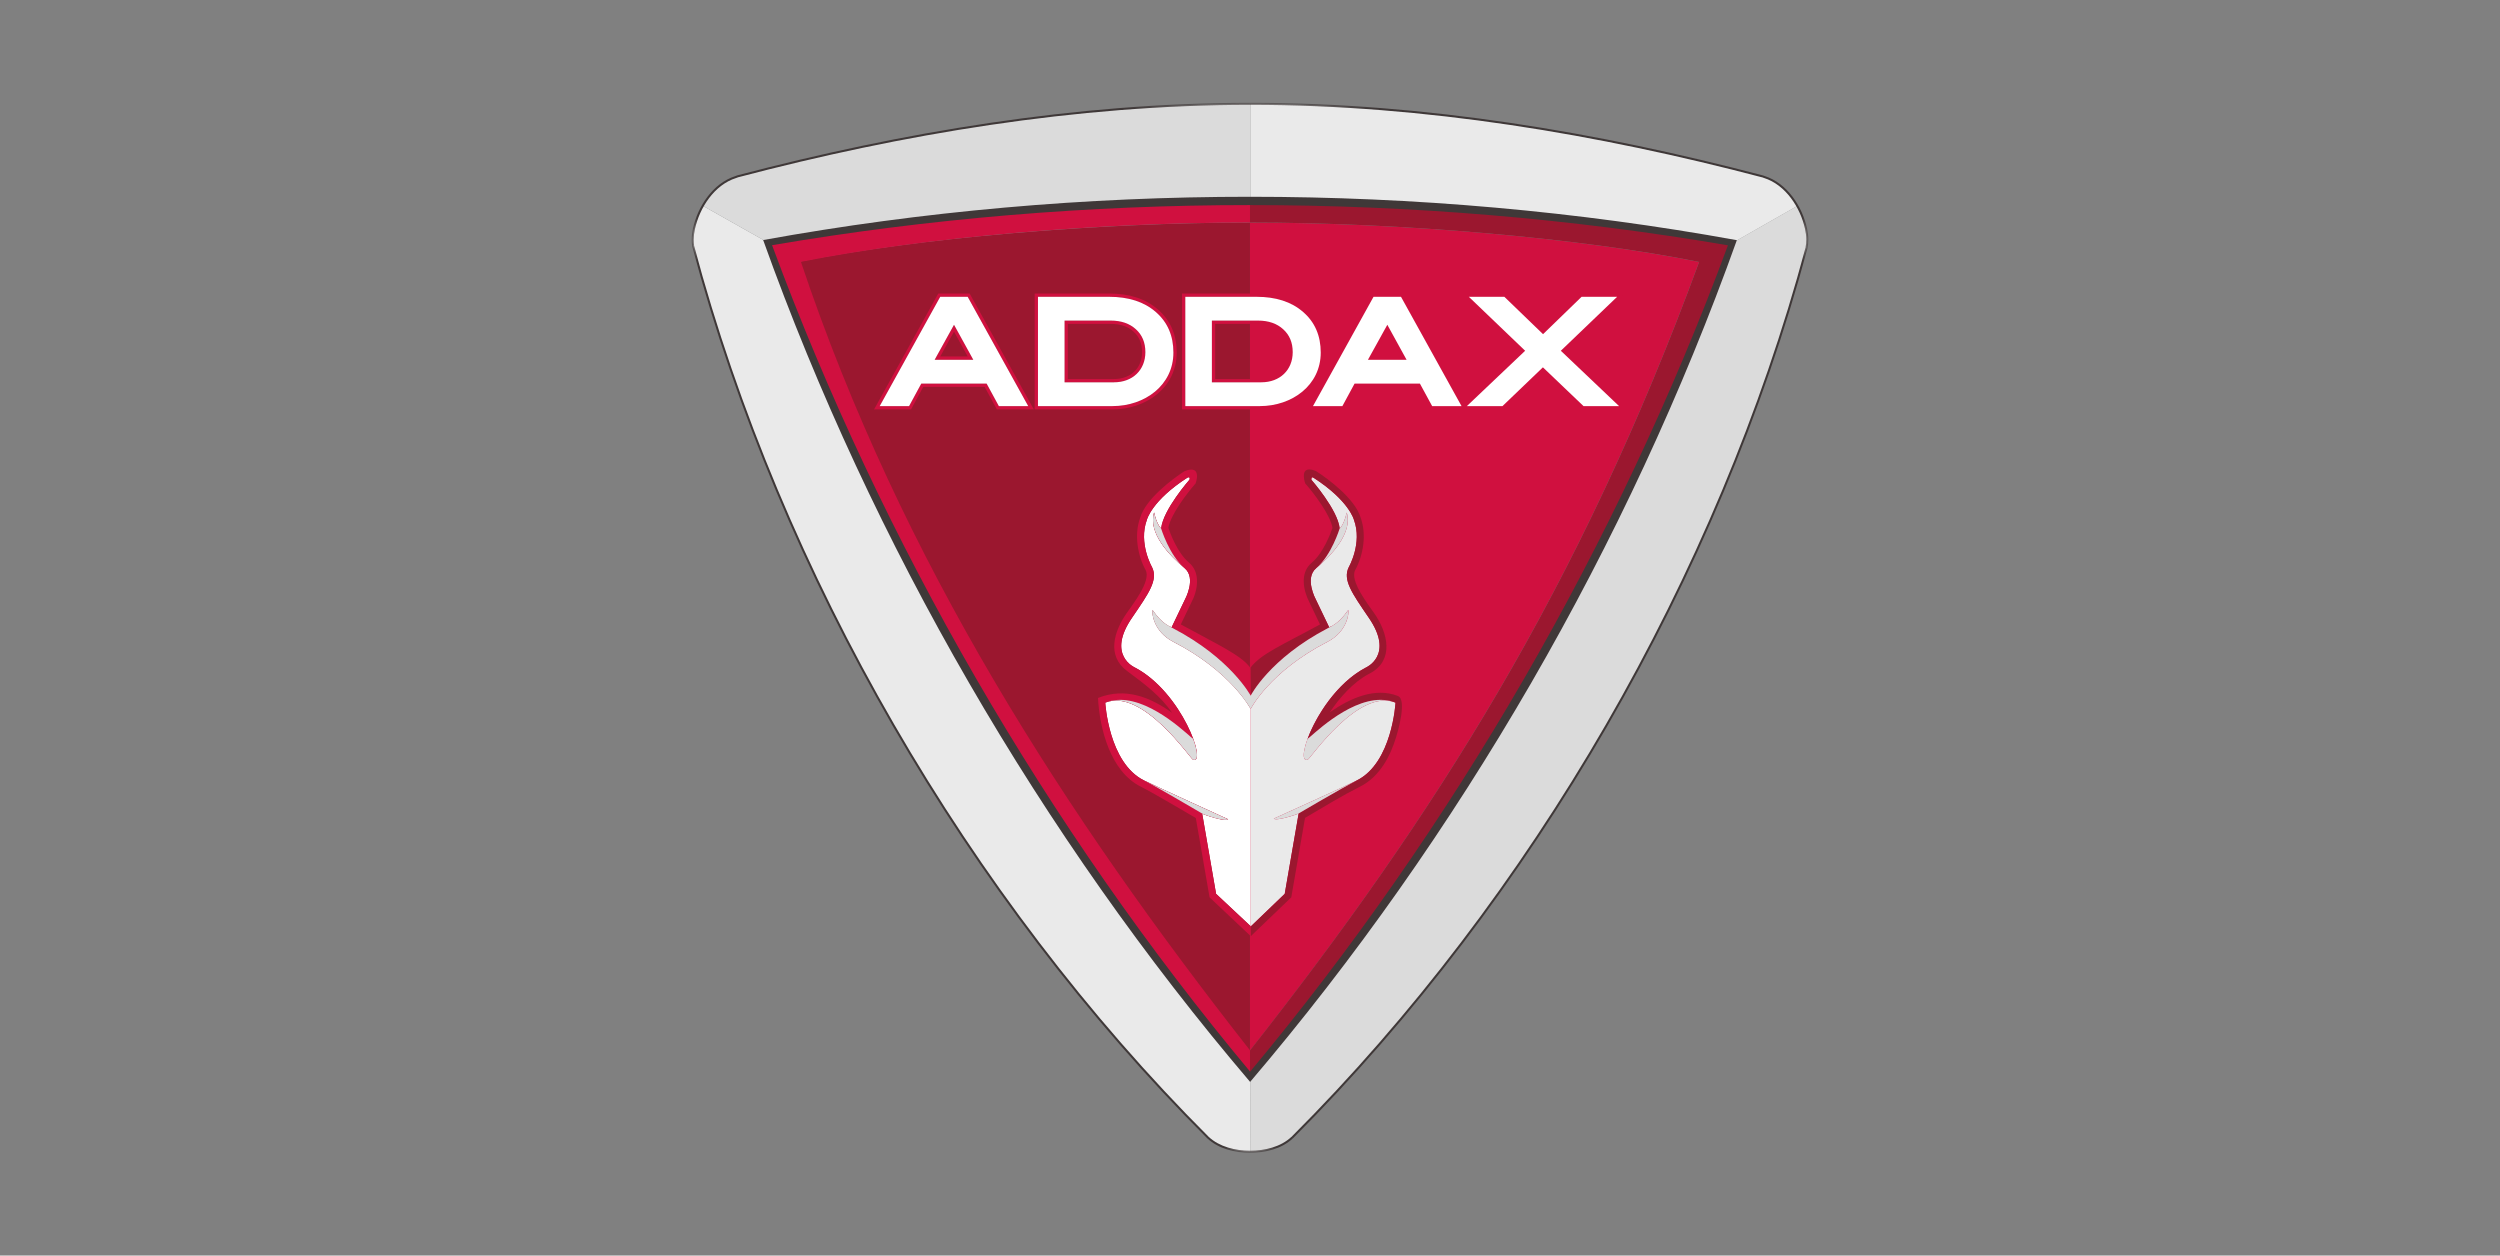
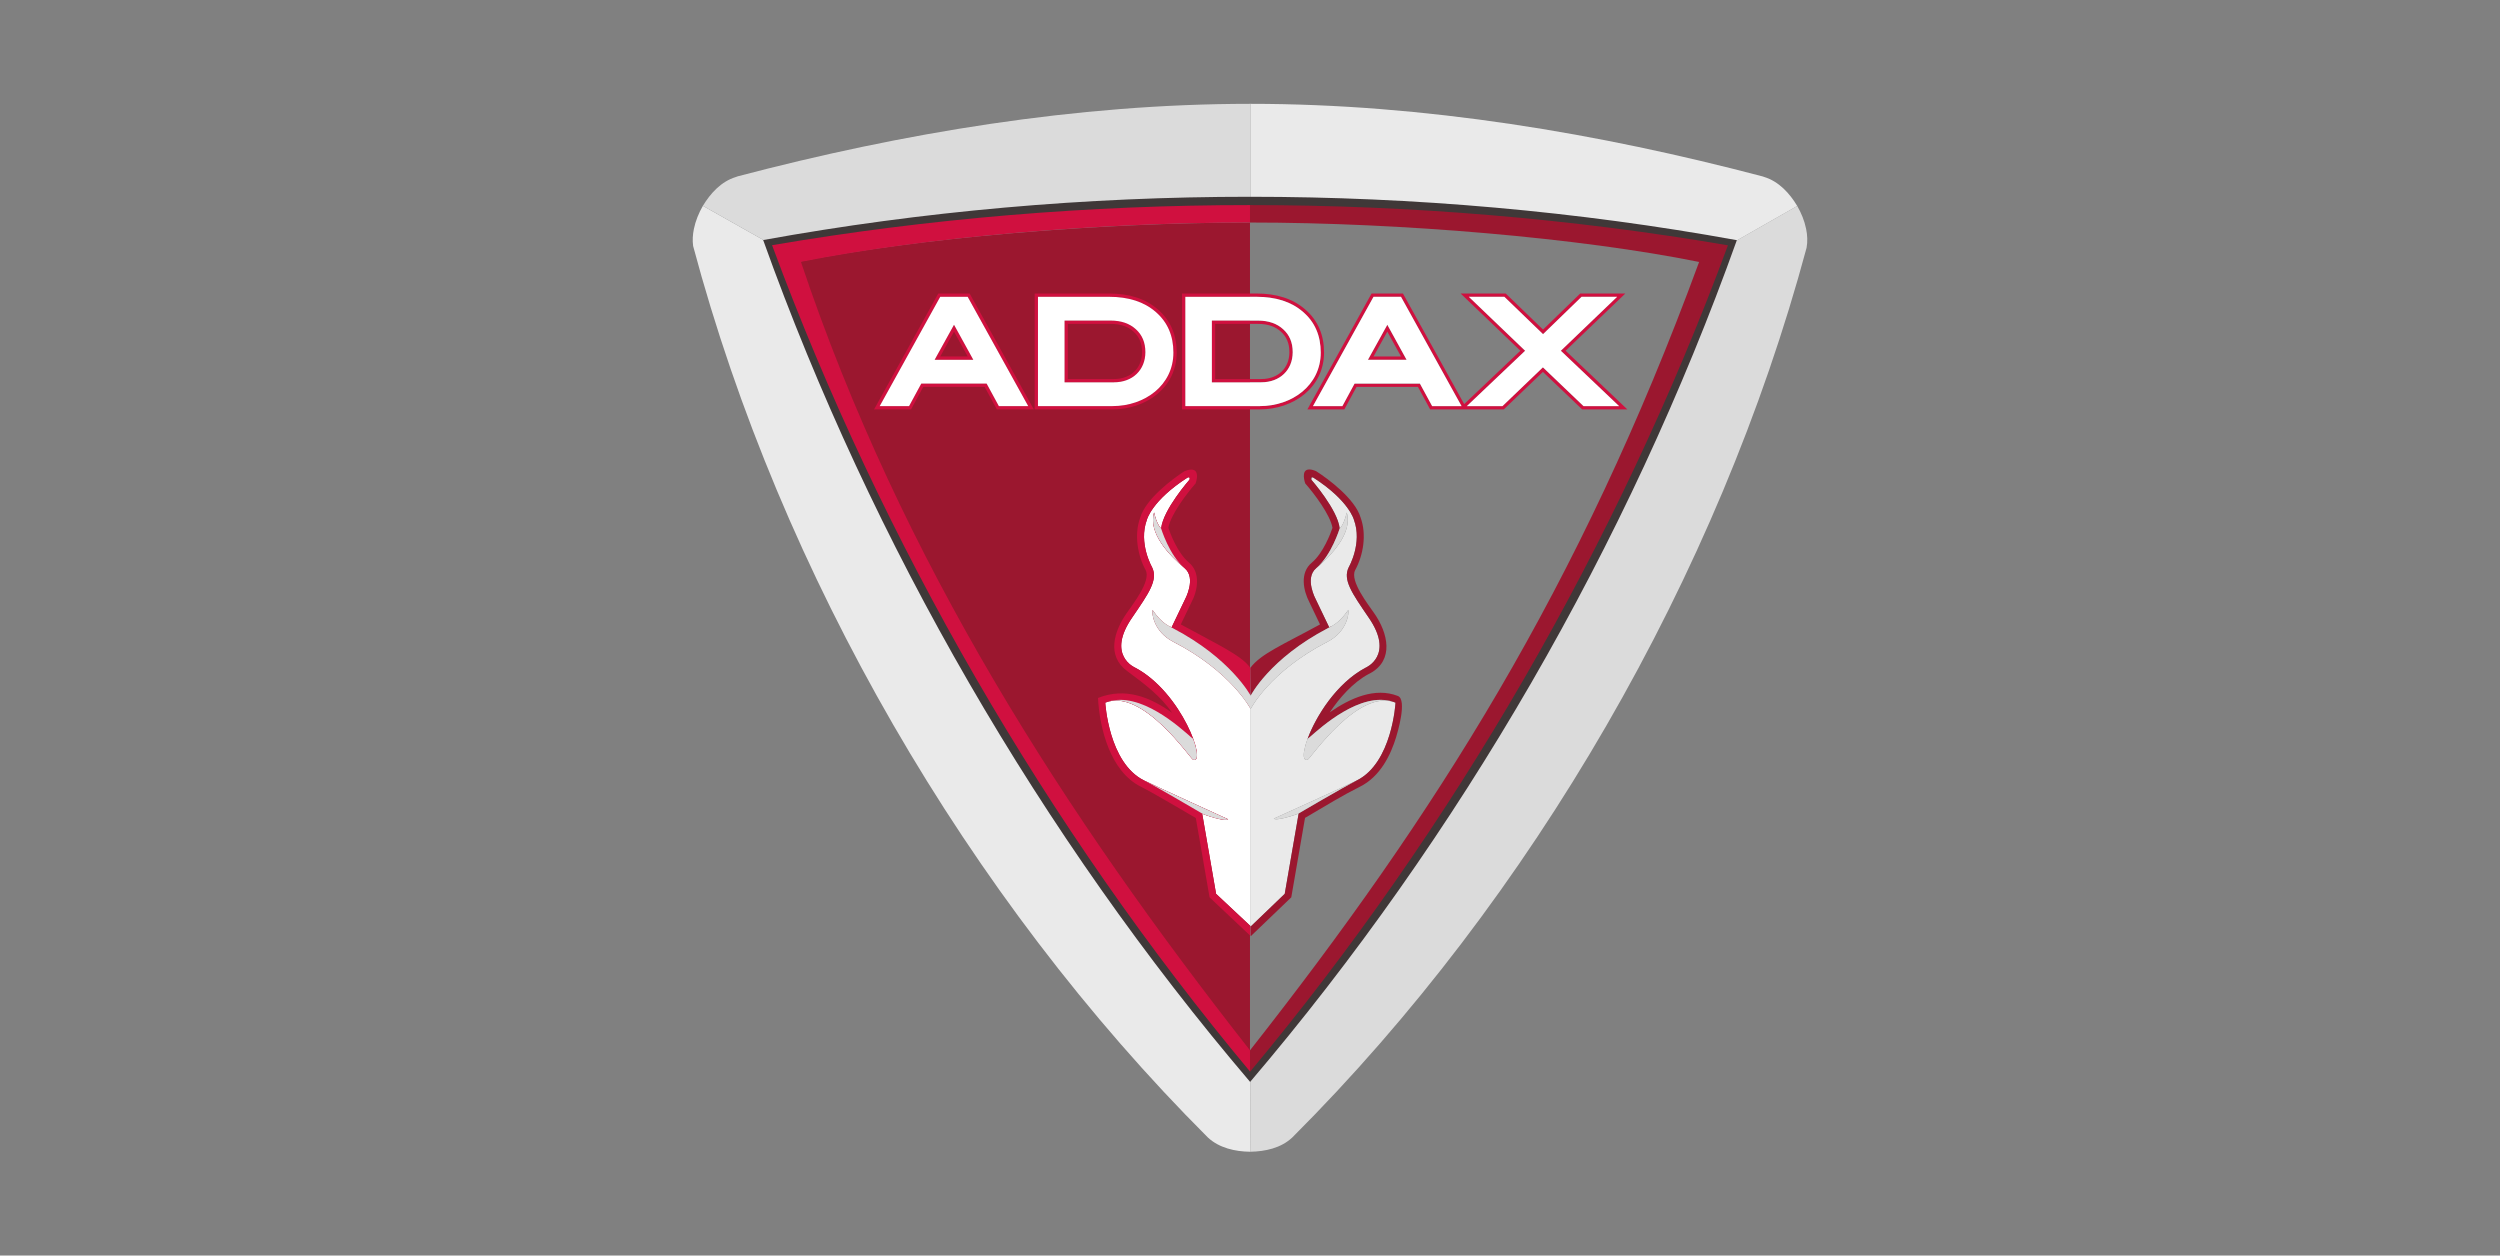
<svg xmlns="http://www.w3.org/2000/svg" width="450" height="226" viewBox="0 0 450 226" fill="none">
  <rect x="0" y="0" width="450" height="226" fill="#808080" stroke="none" />
-   <path fill-rule="evenodd" clip-rule="evenodd" d="M224.996 189.065L225.016 189.088C258.231 146.805 284.262 105.945 305.839 47.157C284.435 42.825 252.09 40.062 224.996 40.059V53.426V73.1V120.209V189.065Z" fill="#D0103F" />
  <path fill-rule="evenodd" clip-rule="evenodd" d="M224.996 121.382V73.584V53.622V40.059C197.506 40.062 164.687 42.865 142.972 47.261C164.863 106.909 191.274 148.367 224.976 191.269L224.996 191.246V121.382Z" fill="#9B172F" />
  <path fill-rule="evenodd" clip-rule="evenodd" d="M284.442 52.833L277.747 59.322L271.027 52.833H262.913L273.664 63.133L263.553 72.74L252.531 52.833H246.881L235.331 73.691H241.98L244.18 69.636H255.229L257.429 73.691H270.682L277.726 66.941L284.791 73.691H292.922L281.809 63.133L292.56 52.833H284.442ZM284.683 53.425H291.08L280.949 63.137L291.432 73.099H285.031L277.723 66.119L270.445 73.099H264.033L274.524 63.137L264.389 53.425H270.783L277.747 60.151L284.683 53.425ZM247.233 53.425H252.179L263.076 73.099H257.785L255.581 69.044H243.824L241.628 73.099H236.337L247.233 53.425ZM212.76 52.833V73.691H226.774C232.786 73.691 238.327 69.788 238.327 63.461C238.327 60.306 237.23 57.675 234.949 55.711C232.701 53.739 229.722 52.833 226.175 52.833H212.76ZM213.355 53.425H226.175C229.624 53.425 232.451 54.307 234.559 56.157C236.695 57.997 237.731 60.459 237.731 63.461C237.731 69.362 232.566 73.099 226.774 73.099H213.355V53.425ZM186.241 52.833V73.691H200.255C206.264 73.691 211.805 69.788 211.805 63.461C211.805 60.306 210.708 57.675 208.427 55.711C206.182 53.739 203.207 52.833 199.652 52.833H186.241ZM186.833 53.425H199.652C203.102 53.425 205.928 54.307 208.041 56.157C210.173 57.997 211.213 60.459 211.213 63.461C211.213 69.362 206.043 73.099 200.255 73.099H186.833V53.425ZM168.889 52.833L157.335 73.691H163.987L166.187 69.636H177.236L179.437 73.691H186.088L174.535 52.833H168.889ZM169.237 53.425H174.183L185.08 73.099H179.789L177.588 69.044H165.832L163.635 73.099H158.344L169.237 53.425ZM218.138 57.706V68.814H227.038C230.386 68.814 232.688 66.596 232.688 63.387C232.688 61.635 232.099 60.286 230.975 59.268C229.861 58.25 228.375 57.706 226.435 57.706H218.138ZM218.731 58.301H226.435C228.256 58.301 229.594 58.805 230.575 59.708C231.564 60.6 232.092 61.787 232.092 63.387C232.092 66.251 230.081 68.226 227.038 68.226H218.731V58.301ZM191.62 57.706V68.814H200.519C203.867 68.814 206.165 66.596 206.165 63.387C206.165 61.635 205.58 60.286 204.456 59.268C203.339 58.25 201.856 57.706 199.916 57.706H191.62ZM192.212 58.301H199.916C201.738 58.301 203.071 58.805 204.053 59.708C205.041 60.6 205.573 61.787 205.573 63.387C205.573 66.251 203.559 68.226 200.519 68.226H192.212V58.301ZM246.228 64.763H253.184L249.718 58.46L246.228 64.763ZM249.715 59.688L252.182 64.168H247.233L249.715 59.688ZM168.235 64.763H175.192L171.722 58.46L168.235 64.763ZM171.722 59.688L174.19 64.168H169.241L171.722 59.688Z" fill="#D0103F" />
  <path fill-rule="evenodd" clip-rule="evenodd" d="M168.236 64.763L171.723 58.46L175.193 64.763H168.236ZM169.238 53.425L158.345 73.099H163.636L165.833 69.044H177.589L179.79 73.099H185.081L174.184 53.425H169.238Z" fill="white" />
  <path fill-rule="evenodd" clip-rule="evenodd" d="M200.52 68.814H191.621V57.706H199.917C201.857 57.706 203.34 58.25 204.457 59.268C205.581 60.286 206.166 61.635 206.166 63.387C206.166 66.596 203.868 68.814 200.52 68.814ZM199.653 53.425H186.834V73.099H200.256C206.045 73.099 211.214 69.362 211.214 63.461C211.214 60.459 210.174 57.997 208.042 56.157C205.929 54.307 203.103 53.425 199.653 53.425Z" fill="white" />
  <path fill-rule="evenodd" clip-rule="evenodd" d="M227.039 68.814H218.139V57.706H226.436C228.376 57.706 229.862 58.25 230.976 59.268C232.1 60.286 232.689 61.635 232.689 63.387C232.689 66.596 230.387 68.814 227.039 68.814ZM234.561 56.157C232.452 54.307 229.625 53.425 226.176 53.425H213.356V73.099H226.775C232.567 73.099 237.732 69.362 237.732 63.461C237.732 60.459 236.697 57.997 234.561 56.157Z" fill="white" />
  <path fill-rule="evenodd" clip-rule="evenodd" d="M246.229 64.763L249.719 58.46L253.185 64.763H246.229ZM247.234 53.425L236.338 73.099H241.629L243.826 69.044H255.582L257.786 73.099H263.077L252.18 53.425H247.234Z" fill="white" />
  <path fill-rule="evenodd" clip-rule="evenodd" d="M280.95 63.137L291.081 53.425H284.684L277.748 60.151L270.784 53.425H264.39L274.525 63.137L264.035 73.099H270.446L277.724 66.119L285.032 73.099H291.433L280.95 63.137Z" fill="white" />
  <path fill-rule="evenodd" clip-rule="evenodd" d="M311.902 43.691C292.238 97.831 262.226 149.768 225.091 193.827C225.074 198.321 225.058 202.815 225.034 207.309L225.037 207.313C227.722 207.276 230.596 206.647 232.603 204.753C275.817 161.577 309.336 103.573 325.182 44.608C325.392 43.478 325.331 42.315 325.101 41.196C324.806 39.745 324.241 38.362 323.503 37.077C319.637 39.282 315.768 41.487 311.902 43.691Z" fill="#DBDBDB" />
  <path fill-rule="evenodd" clip-rule="evenodd" d="M124.9 41.21C124.693 42.221 124.622 43.263 124.764 44.287C140.542 103.374 174.153 161.503 217.421 204.75C219.456 206.641 222.316 207.28 225.017 207.313C225.044 202.816 225.068 198.322 225.092 193.828C187.957 149.745 157.948 97.804 138.24 43.665C134.334 41.46 130.428 39.256 126.521 37.051C125.773 38.349 125.201 39.746 124.9 41.21Z" fill="#EAEAEA" />
  <path fill-rule="evenodd" clip-rule="evenodd" d="M225.024 18.689C193.641 18.689 162.254 23.994 132.797 31.738L132.432 31.87C129.832 32.661 127.882 34.792 126.521 37.05L138.24 43.665C166.645 38.663 195.861 36.161 225.075 36.164V18.689H225.024Z" fill="#DBDBDB" />
  <path fill-rule="evenodd" clip-rule="evenodd" d="M225.074 36.164C254.288 36.168 283.498 38.677 311.902 43.692L323.503 37.078C322.142 34.798 320.182 32.658 317.569 31.86L317.281 31.758C287.831 24.008 256.451 18.689 225.074 18.689V36.164Z" fill="#EAEAEA" />
  <mask id="mask0_116_2335" style="mask-type:luminance" maskUnits="userSpaceOnUse" x="124" y="18" width="202" height="190">
    <path d="M124.5 18.5H325.5V207.5H124.5V18.5Z" fill="white" />
  </mask>
  <g mask="url(#mask0_116_2335)">
-     <path fill-rule="evenodd" clip-rule="evenodd" d="M232.639 204.724L232.771 204.856C275.988 161.649 309.511 103.645 325.36 44.653L325.363 44.646V44.64C325.455 44.146 325.502 43.639 325.502 43.131C325.502 42.469 325.424 41.803 325.282 41.157C324.409 37.18 321.714 32.983 317.628 31.681L317.571 31.857L317.632 31.681L317.341 31.58L317.334 31.577H317.327C287.887 23.826 256.521 18.51 225.144 18.5H225.053C193.639 18.5 162.229 23.809 132.752 31.556H132.741L132.366 31.695L132.43 31.871L132.372 31.695C128.283 33 125.595 37.193 124.715 41.17C124.573 41.816 124.499 42.482 124.499 43.148C124.499 43.537 124.526 43.929 124.58 44.312V44.325L124.583 44.335C140.371 103.455 173.995 161.609 217.291 204.883L217.294 204.886C219.362 206.807 222.294 207.5 225.016 207.5C227.727 207.497 230.682 206.824 232.734 204.886L232.605 204.751L232.72 204.896L232.754 204.869L232.761 204.862L232.771 204.856L232.639 204.724L232.524 204.578L232.49 204.605L232.483 204.612L232.476 204.616C230.533 206.458 227.666 207.125 225.016 207.128C222.355 207.128 219.511 206.442 217.548 204.616L217.423 204.751L217.555 204.619C174.307 161.399 140.71 103.293 124.942 44.241L124.763 44.288L124.945 44.264C124.898 43.896 124.871 43.524 124.871 43.148C124.871 42.513 124.945 41.87 125.081 41.251C125.934 37.369 128.581 33.284 132.487 32.047L132.863 31.911L132.799 31.735L132.846 31.915C162.3 24.174 193.68 18.872 225.053 18.872H225.144C256.48 18.882 287.812 24.191 317.232 31.935L317.28 31.756L317.219 31.932L317.51 32.033H317.513C321.416 33.267 324.07 37.356 324.916 41.238C325.055 41.857 325.13 42.496 325.13 43.131C325.13 43.618 325.086 44.099 324.998 44.572L325.18 44.606L325.001 44.559C309.172 103.483 275.677 161.439 232.507 204.592L232.639 204.724Z" fill="#3F3838" />
-   </g>
+     </g>
  <path fill-rule="evenodd" clip-rule="evenodd" d="M138.165 43.663C157.87 97.796 187.875 149.73 224.999 193.806V189.061C191.795 146.761 162.24 101.069 144.163 47.13C166.769 42.646 197.908 40.052 224.999 40.055V36.163C195.786 36.16 166.569 38.662 138.165 43.663Z" fill="#D0103F" />
  <path fill-rule="evenodd" clip-rule="evenodd" d="M224.999 40.055C252.094 40.059 284.435 42.821 305.839 47.153C284.262 105.942 258.234 146.802 224.999 189.061V193.806L225.016 193.826C262.151 149.767 292.163 97.83 311.827 43.691C283.423 38.676 254.213 36.166 224.999 36.163V40.055Z" fill="#9B172F" />
  <path fill-rule="evenodd" clip-rule="evenodd" d="M218.892 160.892L216.387 146.44C216.77 146.69 220.632 147.971 221.062 147.474C221.062 147.474 208.493 141.763 205.927 140.481C199.536 137.316 198.944 126.475 198.944 126.475C205.66 123.79 214.282 136.579 214.756 136.751C217.308 137.57 212.745 124.632 204.333 120.185C204.333 120.185 199.029 117.984 203.829 111.099C206.774 106.774 208.497 104.376 207.363 102.094C207.363 102.094 204.878 97.769 206.435 93.569C206.435 93.569 207.278 90.126 213.754 85.96C214.346 85.72 214.092 86.362 214.092 86.362C214.092 86.362 209.343 91.766 209.004 95.127C209.004 95.127 208.243 94.566 207.738 92.25C206.604 95.885 210.474 99.97 213.212 102.252C215.395 104.055 213.297 107.896 213.297 107.896L210.897 112.901C210.897 112.901 209.255 112.465 207.447 109.78C207.288 110.402 207.661 113.682 211.151 115.505C221.651 120.885 225.128 127.641 225.128 127.641V166.712L218.892 160.892Z" fill="white" />
  <path fill-rule="evenodd" clip-rule="evenodd" d="M236.048 86.365C236.048 86.365 240.801 91.769 241.139 95.13C241.139 95.13 241.897 94.565 242.405 92.252C243.536 95.887 239.667 99.972 236.928 102.255C234.745 104.057 236.843 107.899 236.843 107.899L239.243 112.9C239.243 112.9 240.885 112.464 242.693 109.779C242.855 110.404 242.48 113.681 238.993 115.504C228.489 120.887 225.124 127.61 225.124 127.61V166.698L225.128 166.769L231.248 160.891L233.753 146.435C233.414 146.614 229.711 147.849 229.281 147.352C229.281 147.352 241.715 141.731 244.213 140.484C250.604 137.315 251.193 126.474 251.193 126.474C244.48 123.789 235.858 136.581 235.384 136.75C232.832 137.572 237.395 124.631 245.804 120.187C245.804 120.187 251.108 117.983 246.312 111.098C243.366 106.773 241.643 104.375 242.777 102.092C242.777 102.092 245.259 97.767 243.705 93.567C243.705 93.567 242.859 90.125 236.386 85.962L236.163 85.908L236.048 86.365Z" fill="#EAEAEA" />
  <path fill-rule="evenodd" clip-rule="evenodd" d="M234.942 87.019C236.594 88.896 239.451 92.694 239.847 95.01C239.519 95.981 238.206 99.531 236.12 101.283C233.937 103.085 234.584 106.294 235.707 108.442L237.603 112.398C230.884 116.074 226.947 117.683 225.068 120.206L225.129 125.224C225.129 125.191 228.538 118.556 238.998 113.088C239.448 112.851 239.651 112.74 239.719 112.699L239.248 112.899L236.848 107.897C236.848 107.897 234.749 104.056 236.933 102.253C239.671 99.971 241.144 95.128 241.144 95.128C240.805 91.767 236.053 86.363 236.053 86.363C236.053 86.363 235.799 85.721 236.391 85.961C242.863 90.124 243.71 93.566 243.71 93.566C245.263 97.766 242.782 102.091 242.782 102.091C241.648 104.374 243.371 106.771 246.316 111.096C251.113 117.981 245.808 120.186 245.808 120.186C240.575 122.952 236.831 129.008 235.365 132.992C235.863 132.813 244.485 123.787 251.198 126.472C251.198 126.472 250.609 137.314 244.217 140.482C241.719 141.73 233.419 146.613 233.758 146.434L231.253 160.89L225.129 166.767L225.139 168.512L232.431 161.516L234.905 147.218L235.542 146.846C238.585 145.057 241.628 143.187 244.779 141.612C248.462 139.789 250.345 135.846 251.313 132.654C251.556 131.856 253.32 125.948 251.624 125.278C247.515 123.665 243.083 125.634 239.36 128.214C241.073 125.681 243.48 122.847 246.404 121.302L246.631 121.19C250.981 118.826 249.844 113.943 247.359 110.383C246.306 108.837 242.945 104.607 243.916 102.656C245.423 99.893 246.008 96.177 244.915 93.18C243.93 89.802 239.055 86.171 236.868 84.791C236.367 84.585 235.975 84.5 235.674 84.5C234.028 84.5 234.942 87.019 234.942 87.019Z" fill="#9B172F" />
  <path fill-rule="evenodd" clip-rule="evenodd" d="M213.177 84.835C211.095 86.171 206.22 89.803 205.235 93.181C204.142 96.177 204.724 99.897 206.234 102.656C207.205 104.607 203.844 108.838 202.791 110.383C200.499 113.67 199.186 118.046 202.852 120.761C206.285 123.301 208.938 125.34 210.993 128.315C207.08 125.526 202.605 123.652 197.639 125.634C197.937 131.21 199.88 138.893 205.387 141.622C206.667 142.264 209.338 143.796 211.65 145.139L215.248 147.242L217.723 161.523L225.068 168.448V166.71L218.897 160.89L216.396 146.437C216.772 146.691 220.637 147.973 221.067 147.472C221.067 147.472 208.498 141.764 205.932 140.482C199.541 137.314 198.949 126.472 198.949 126.472C205.662 123.788 214.287 136.58 214.764 136.749C217.313 137.571 212.75 124.63 204.341 120.186C204.341 120.186 199.037 117.981 203.834 111.096C206.779 106.771 208.502 104.374 207.368 102.091C207.368 102.091 204.883 97.766 206.44 93.566C206.44 93.566 207.283 90.124 213.759 85.961C214.351 85.721 214.097 86.364 214.097 86.364C214.097 86.364 209.348 91.767 209.006 95.129C209.006 95.129 208.248 94.564 207.743 92.251C206.609 95.886 210.479 99.971 213.217 102.254C215.401 104.056 213.302 107.897 213.302 107.897L210.902 112.899C210.902 112.899 210.719 112.851 210.404 112.686C210.472 112.73 210.685 112.845 211.156 113.088C220.823 118.147 224.564 124.227 225.068 125.116V120.206C223.325 117.893 219.5 116.199 212.544 112.395L214.412 108.503C215.587 106.372 216.172 103.052 214.009 101.266C211.941 99.528 210.631 95.981 210.303 95.01C210.699 92.694 213.556 88.896 215.204 87.02C215.556 86.056 215.756 84.527 214.436 84.527C214.114 84.527 213.698 84.619 213.177 84.835Z" fill="#D0103F" />
  <path fill-rule="evenodd" clip-rule="evenodd" d="M241.139 95.128C241.139 95.128 239.667 99.97 236.928 102.253C239.667 99.97 243.536 95.885 242.405 92.25C241.897 94.563 241.139 95.128 241.139 95.128ZM213.212 102.253C210.474 99.97 209.001 95.128 209.001 95.128C209.001 95.128 208.243 94.563 207.738 92.25C206.604 95.885 210.474 99.97 213.212 102.253ZM239.721 112.695L239.714 112.698C239.646 112.739 239.443 112.851 238.993 113.087C228.533 118.555 225.124 125.19 225.124 125.224C225.124 125.224 221.607 118.555 211.151 113.087C210.68 112.844 210.467 112.729 210.399 112.685C210.714 112.851 210.897 112.898 210.897 112.898L210.883 112.888L210.792 112.847L210.758 112.83L210.528 112.725L210.379 112.668L210.392 112.678L210.399 112.685C209.783 112.357 208.652 111.566 207.447 109.777L207.417 110.101C207.417 111.15 208.07 113.892 211.151 115.502L211.367 115.617L211.394 115.63L211.445 115.654L211.516 115.695L211.851 115.87L211.875 115.884L211.946 115.921L211.993 115.948L212.054 115.982L212.112 116.012L212.166 116.043L212.23 116.077L212.281 116.104L212.349 116.137L212.393 116.168L212.464 116.202L212.491 116.219L212.582 116.266L212.593 116.276L212.694 116.334H212.698L212.809 116.398L212.819 116.405L213.039 116.526L213.043 116.53C222.071 121.707 225.124 127.638 225.124 127.638V127.608C225.124 127.608 228.489 120.885 238.993 115.502C242.07 113.892 242.723 111.15 242.723 110.101L242.693 109.777C241.478 111.579 240.34 112.37 239.721 112.695ZM235.361 132.991C234.47 135.406 234.423 137.059 235.384 136.748C235.858 136.579 244.456 123.827 251.162 126.458C250.306 126.123 249.416 125.971 248.515 125.971C242.388 125.975 235.794 132.836 235.361 132.991ZM198.974 126.458C205.684 123.827 214.285 136.579 214.759 136.748C215.72 137.059 215.67 135.406 214.759 132.981C214.343 132.832 207.752 125.971 201.625 125.971C200.724 125.971 199.834 126.123 198.974 126.458ZM229.281 147.349C229.711 147.847 233.38 146.622 233.746 146.436C233.509 146.558 241.728 141.723 244.213 140.482C241.715 141.729 229.281 147.349 229.281 147.349ZM216.391 146.436L216.401 146.447C216.851 146.717 220.639 147.965 221.062 147.471C221.062 147.471 208.544 141.783 205.944 140.488C208.409 141.723 216.008 146.234 216.391 146.436Z" fill="#DBDBDB" />
  <path fill-rule="evenodd" clip-rule="evenodd" d="M138.975 44.135C195.333 34.508 254.671 34.504 311.026 44.159C291.26 97.719 261.603 149.045 225.021 192.901C188.441 149.022 158.781 97.696 138.975 44.135ZM137.37 43.208C156.967 97.919 187.334 150.479 225.021 194.744C262.707 150.496 293.078 97.946 312.63 43.232C255.378 32.817 194.626 32.82 137.37 43.208Z" fill="#3F3838" />
</svg>